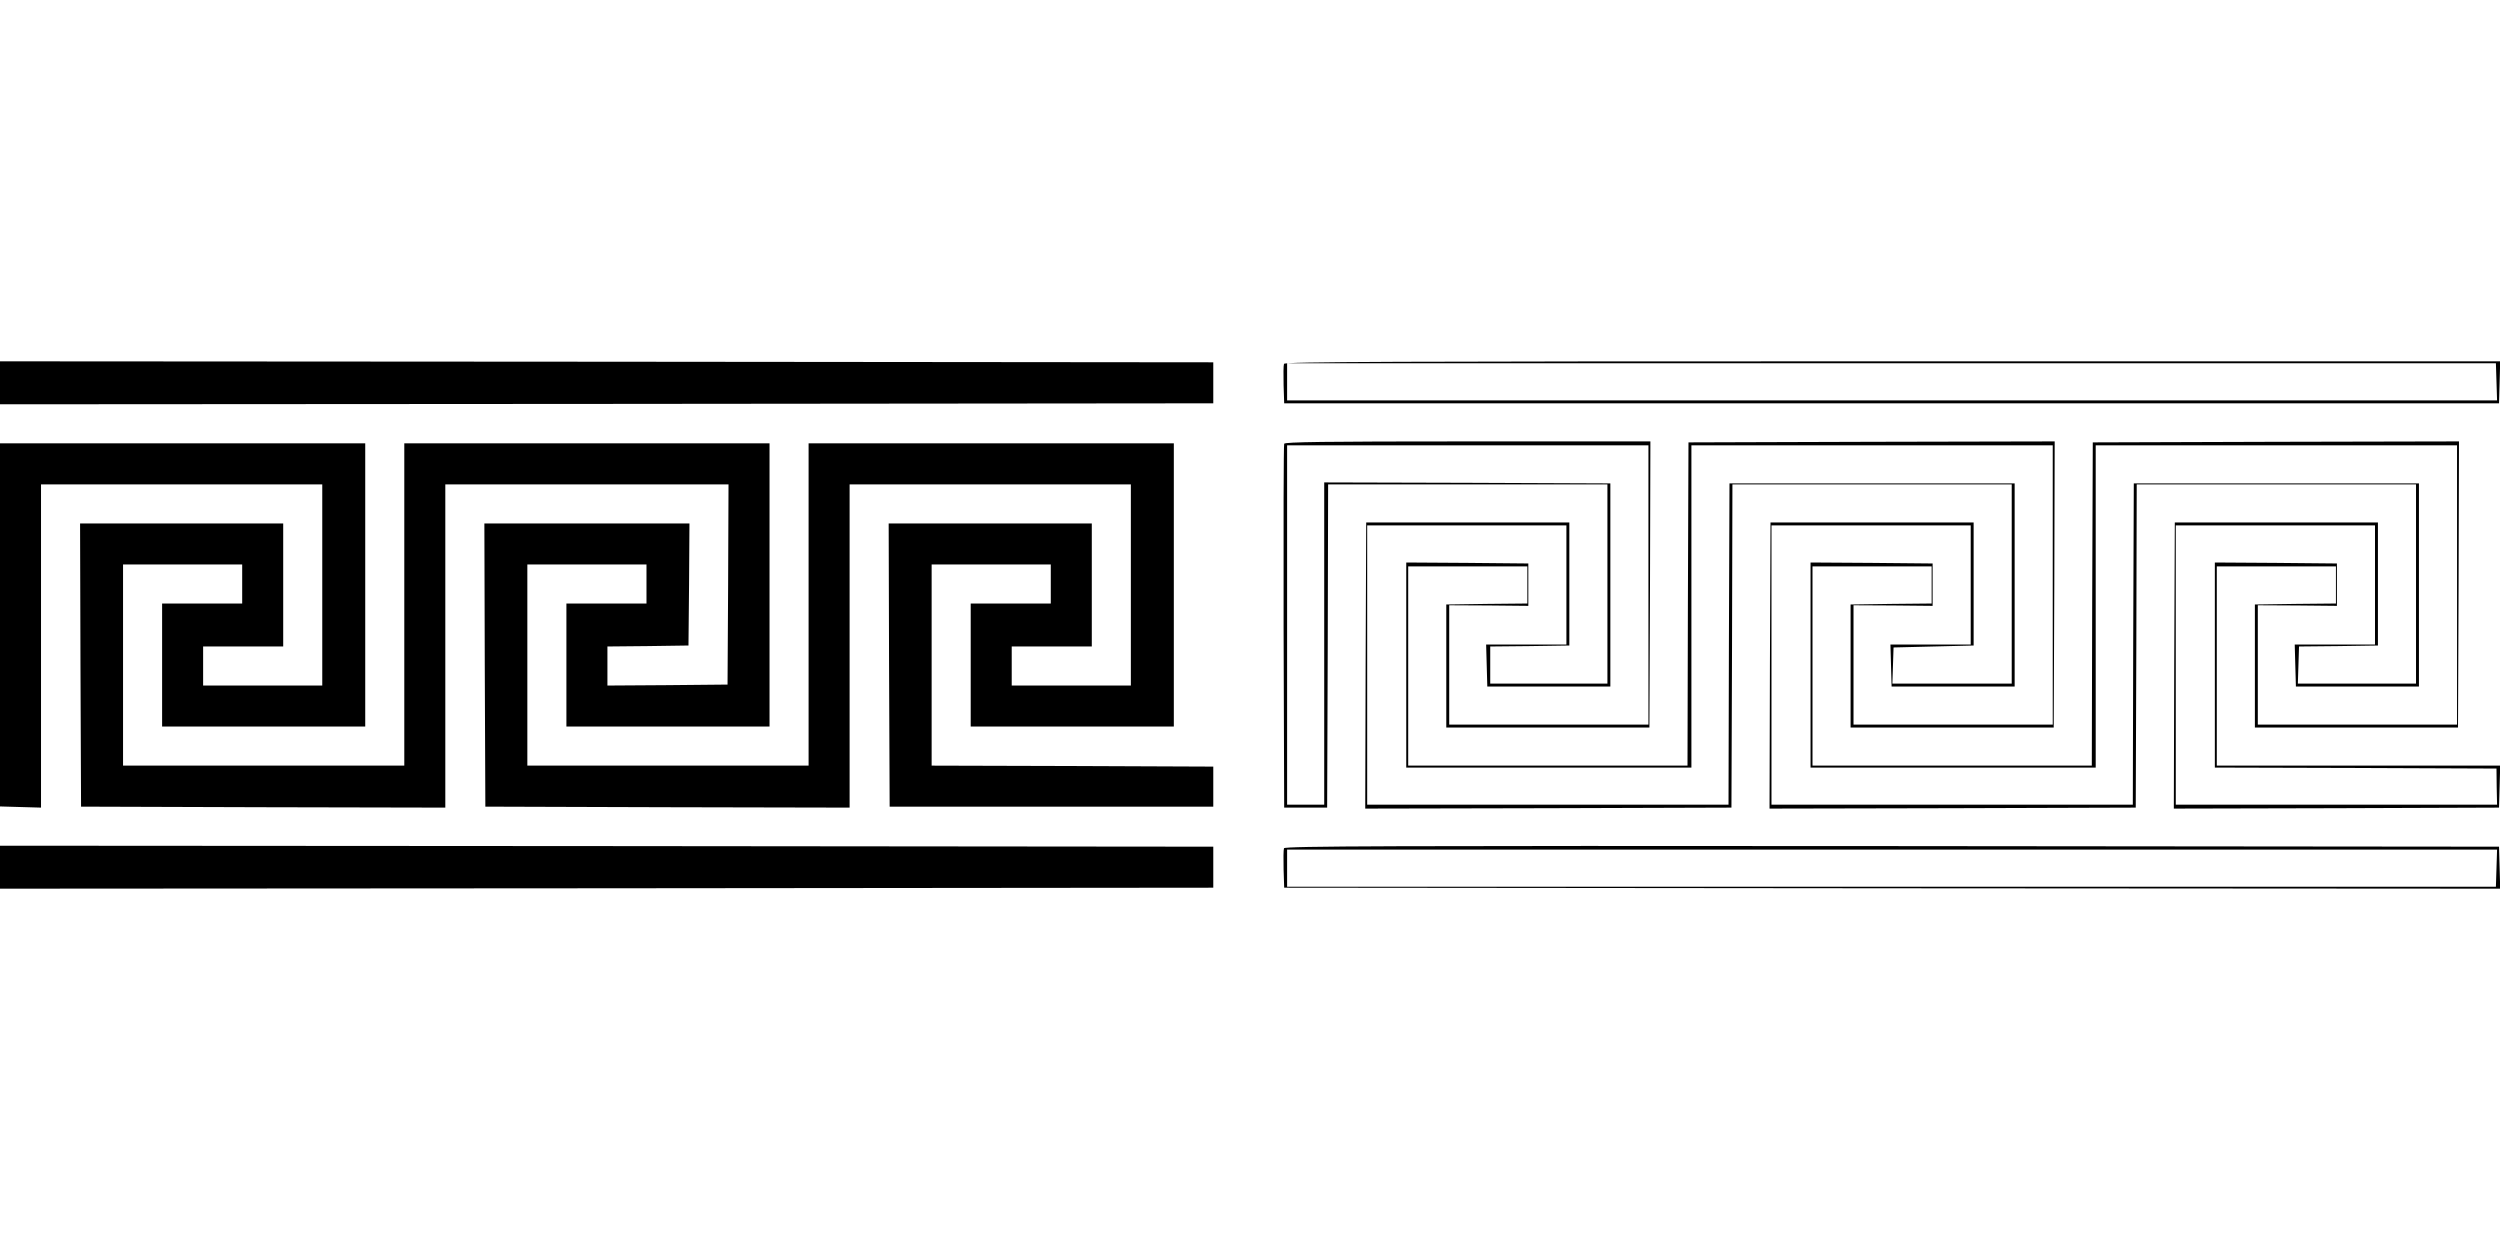
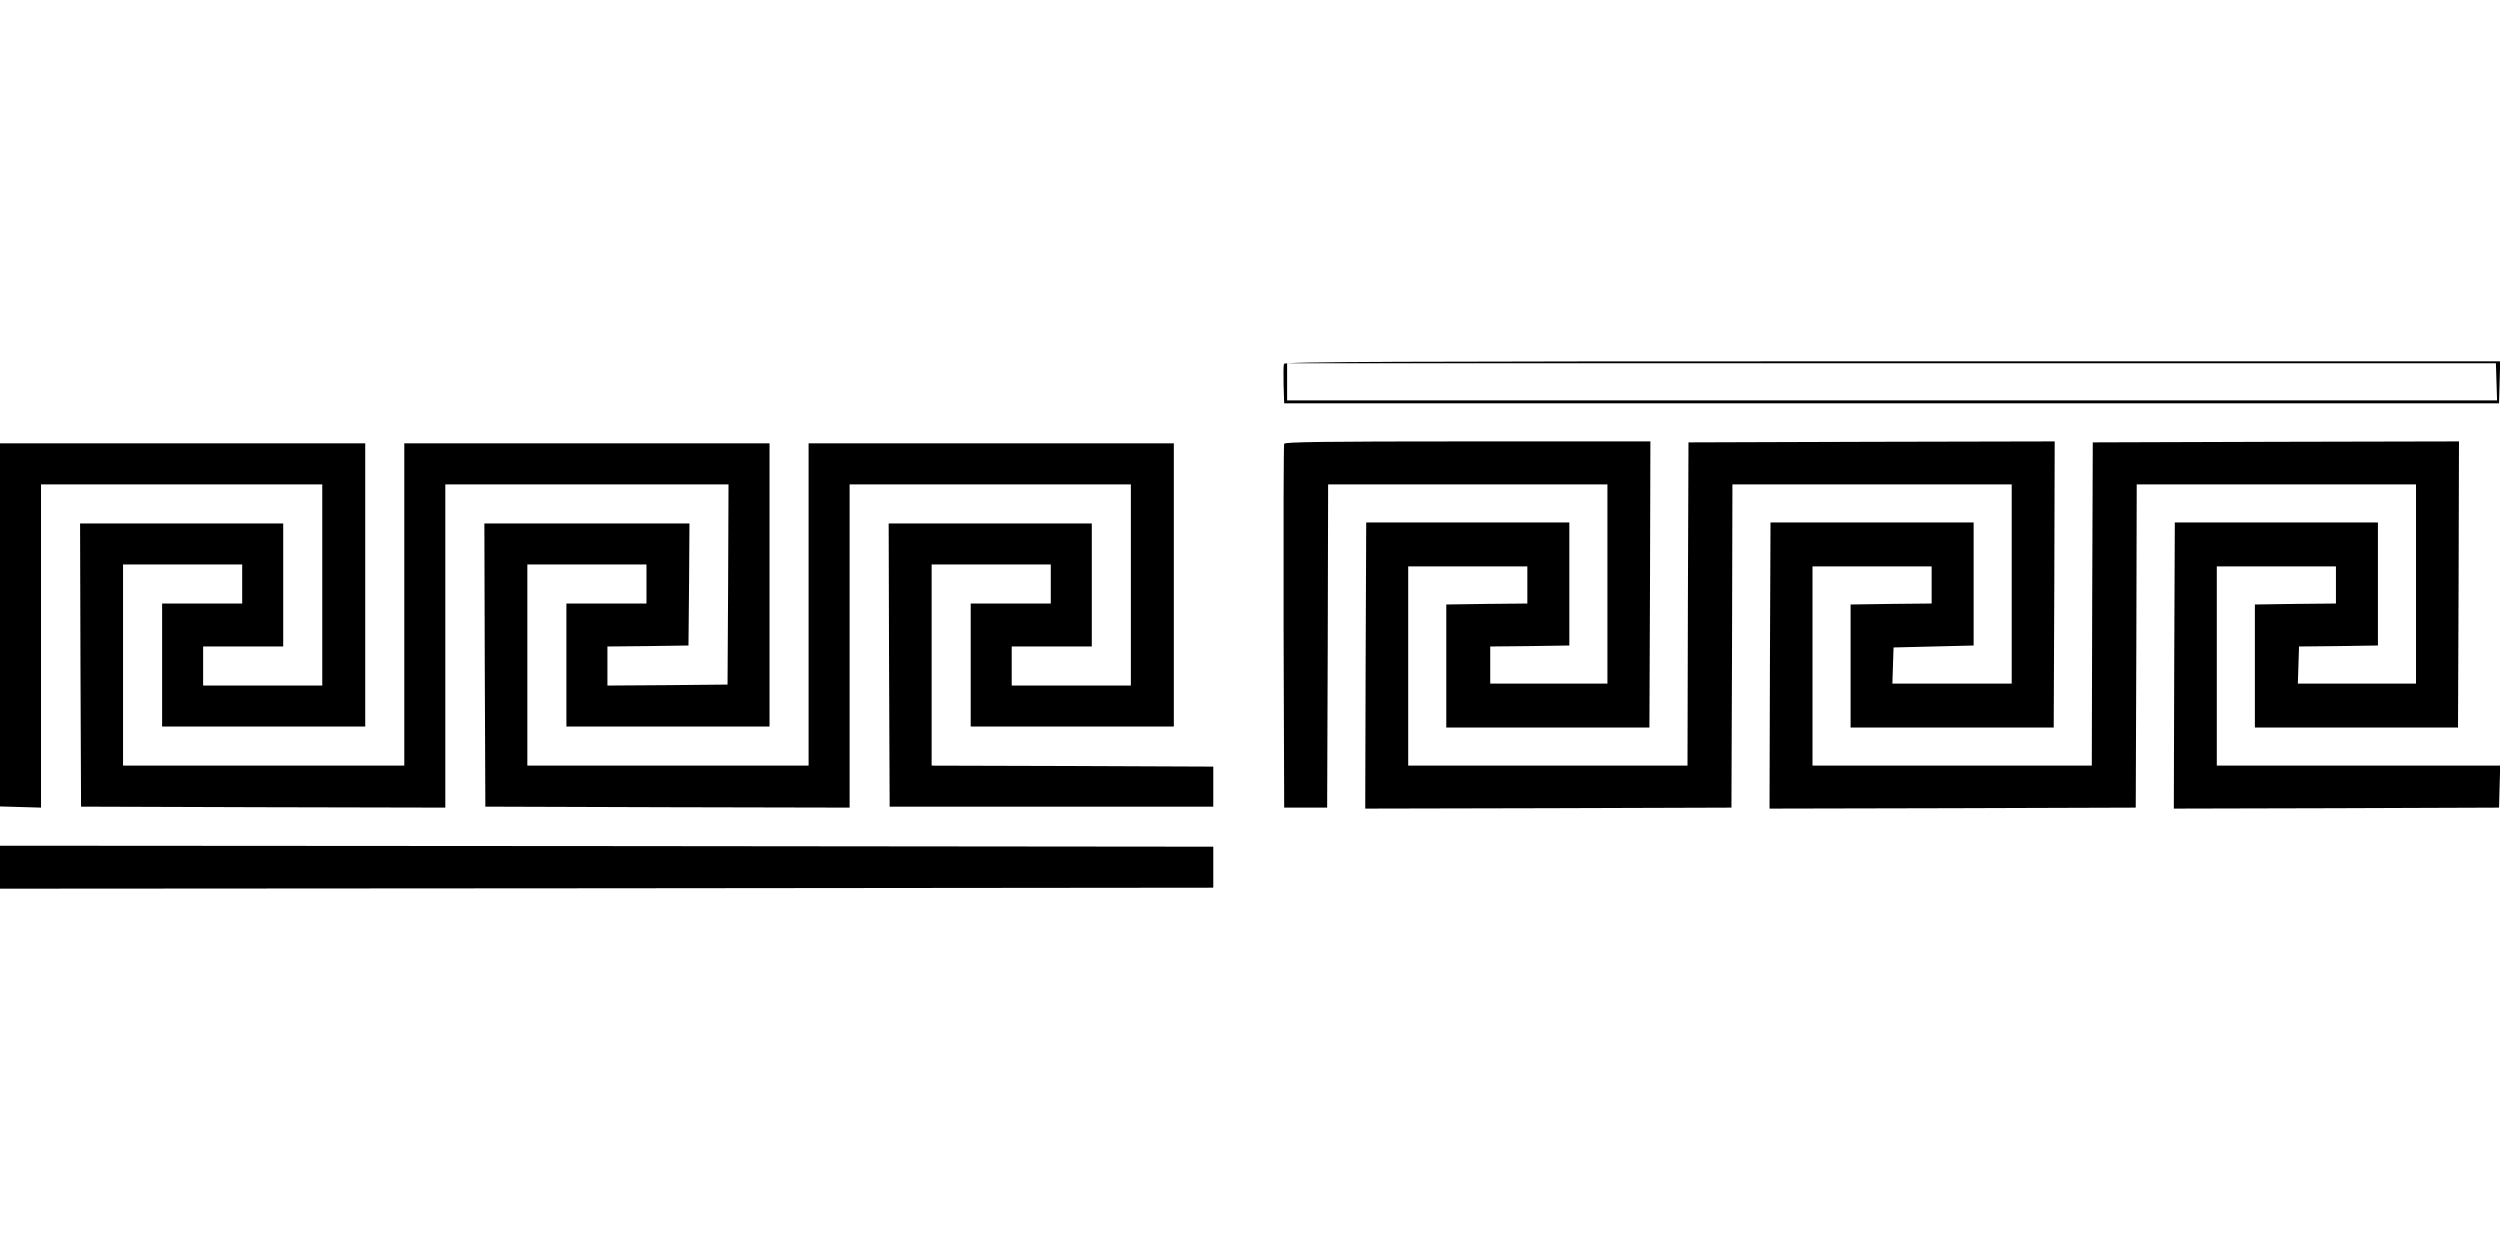
<svg xmlns="http://www.w3.org/2000/svg" version="1.0" width="1280pt" height="640pt" viewBox="0 0 1280 640" preserveAspectRatio="xMidYMid meet">
  <g transform="translate(0,640) scale(0.1,-0.1)" fill="#000000" stroke="none">
-     <path d="M0 4440 l0 -110 3106 2 3106 3 0 105 0 105 -3106 3 -3106 2 0 -110z" />
    <path d="M6574 4537 c-3 -8 -3 -56 -2 -108 l3 -94 3110 0 3110 0 3 108 3 107 -3111 0 c-2573 0 -3112 -2 -3116 -13z m6208 -92 l3 -95 -3097 0 -3098 0 0 95 0 95 3094 0 3095 0 3 -95z" />
-     <path d="M6575 4128 c-3 -7 -4 -429 -3 -938 l3 -925 110 0 110 0 3 828 2 827 715 0 715 0 0 -510 0 -510 -300 0 -300 0 0 95 0 95 203 2 202 3 0 315 0 315 -520 0 -520 0 -3 -733 -2 -732 937 2 938 3 3 828 2 827 715 0 715 0 0 -510 0 -510 -305 0 -306 0 3 93 3 92 205 5 205 5 0 315 0 315 -520 0 -520 0 -3 -733 -2 -732 937 2 938 3 3 828 2 827 715 0 715 0 0 -510 0 -510 -302 0 -303 0 3 95 3 95 202 2 202 3 0 315 0 315 -520 0 -520 0 -3 -733 -2 -732 832 2 833 3 3 108 3 107 -726 0 -725 0 0 510 0 510 305 0 305 0 0 -95 0 -95 -207 -2 -208 -3 0 -315 0 -315 520 0 520 0 3 733 2 732 -937 -2 -938 -3 -3 -827 -2 -828 -715 0 -715 0 0 510 0 510 305 0 305 0 0 -95 0 -95 -207 -2 -208 -3 0 -315 0 -315 520 0 520 0 3 733 2 732 -937 -2 -938 -3 -3 -827 -2 -828 -715 0 -715 0 0 510 0 510 305 0 305 0 0 -95 0 -95 -207 -2 -208 -3 0 -315 0 -315 520 0 520 0 3 733 2 732 -935 0 c-739 0 -937 -3 -940 -12z m1865 -723 l0 -715 -510 0 -510 0 0 305 0 306 203 -1 202 -2 0 109 0 108 -312 3 -313 2 0 -525 0 -525 730 0 730 0 0 825 0 825 925 0 925 0 0 -715 0 -715 -510 0 -510 0 0 305 0 306 203 -1 202 -2 0 109 0 108 -312 3 -313 2 0 -525 0 -525 730 0 730 0 0 825 0 825 925 0 925 0 0 -715 0 -715 -510 0 -510 0 0 305 0 306 203 -1 202 -2 0 109 0 108 -312 3 -313 2 0 -525 0 -525 721 -2 721 -3 1 -93 2 -92 -822 0 -823 0 0 715 0 715 510 0 510 0 0 -305 0 -305 -205 0 -206 0 3 -107 3 -108 315 0 315 0 0 520 0 520 -730 0 -730 0 -3 -822 -2 -823 -925 0 -925 0 0 715 0 715 510 0 510 0 0 -305 0 -305 -205 0 -206 0 3 -107 3 -108 315 0 315 0 0 520 0 520 -730 0 -730 0 -3 -822 -2 -823 -925 0 -925 0 0 715 0 715 510 0 510 0 0 -305 0 -305 -205 0 -206 0 3 -107 3 -108 315 0 315 0 0 520 0 520 -732 3 -733 2 0 -825 0 -825 -95 0 -95 0 0 920 0 920 925 0 925 0 0 -715z" />
+     <path d="M6575 4128 c-3 -7 -4 -429 -3 -938 l3 -925 110 0 110 0 3 828 2 827 715 0 715 0 0 -510 0 -510 -300 0 -300 0 0 95 0 95 203 2 202 3 0 315 0 315 -520 0 -520 0 -3 -733 -2 -732 937 2 938 3 3 828 2 827 715 0 715 0 0 -510 0 -510 -305 0 -306 0 3 93 3 92 205 5 205 5 0 315 0 315 -520 0 -520 0 -3 -733 -2 -732 937 2 938 3 3 828 2 827 715 0 715 0 0 -510 0 -510 -302 0 -303 0 3 95 3 95 202 2 202 3 0 315 0 315 -520 0 -520 0 -3 -733 -2 -732 832 2 833 3 3 108 3 107 -726 0 -725 0 0 510 0 510 305 0 305 0 0 -95 0 -95 -207 -2 -208 -3 0 -315 0 -315 520 0 520 0 3 733 2 732 -937 -2 -938 -3 -3 -827 -2 -828 -715 0 -715 0 0 510 0 510 305 0 305 0 0 -95 0 -95 -207 -2 -208 -3 0 -315 0 -315 520 0 520 0 3 733 2 732 -937 -2 -938 -3 -3 -827 -2 -828 -715 0 -715 0 0 510 0 510 305 0 305 0 0 -95 0 -95 -207 -2 -208 -3 0 -315 0 -315 520 0 520 0 3 733 2 732 -935 0 c-739 0 -937 -3 -940 -12z m1865 -723 z" />
    <path d="M0 3201 l0 -930 105 -3 105 -3 0 828 0 827 720 0 720 0 0 -515 0 -515 -305 0 -305 0 0 100 0 100 205 0 205 0 0 315 0 315 -520 0 -520 0 2 -725 3 -725 933 -3 932 -2 0 828 0 827 725 0 725 0 -2 -512 -3 -513 -307 -3 -308 -2 0 100 0 100 208 2 207 3 3 313 2 312 -525 0 -525 0 2 -725 3 -725 933 -3 932 -2 0 828 0 827 720 0 720 0 0 -515 0 -515 -305 0 -305 0 0 100 0 100 205 0 205 0 0 315 0 315 -520 0 -520 0 2 -725 3 -725 828 0 829 0 0 102 0 103 -721 3 -721 2 0 515 0 515 305 0 305 0 0 -100 0 -100 -205 0 -205 0 0 -315 0 -315 520 0 520 0 0 725 0 725 -935 0 -935 0 0 -825 0 -825 -720 0 -720 0 0 515 0 515 305 0 305 0 0 -100 0 -100 -205 0 -205 0 0 -315 0 -315 520 0 520 0 0 725 0 725 -935 0 -935 0 0 -825 0 -825 -720 0 -720 0 0 515 0 515 305 0 305 0 0 -100 0 -100 -205 0 -205 0 0 -315 0 -315 520 0 520 0 0 725 0 725 -935 0 -935 0 0 -929z" />
    <path d="M0 1960 l0 -110 3106 2 3106 3 0 105 0 105 -3106 3 -3106 2 0 -110z" />
-     <path d="M6574 2057 c-3 -8 -3 -56 -2 -108 l3 -94 3113 -3 3113 -2 -3 107 -3 108 -3108 3 c-2574 2 -3108 0 -3113 -11z m6208 -102 l-3 -95 -3095 0 -3094 0 0 95 0 95 3098 0 3097 0 -3 -95z" />
  </g>
</svg>